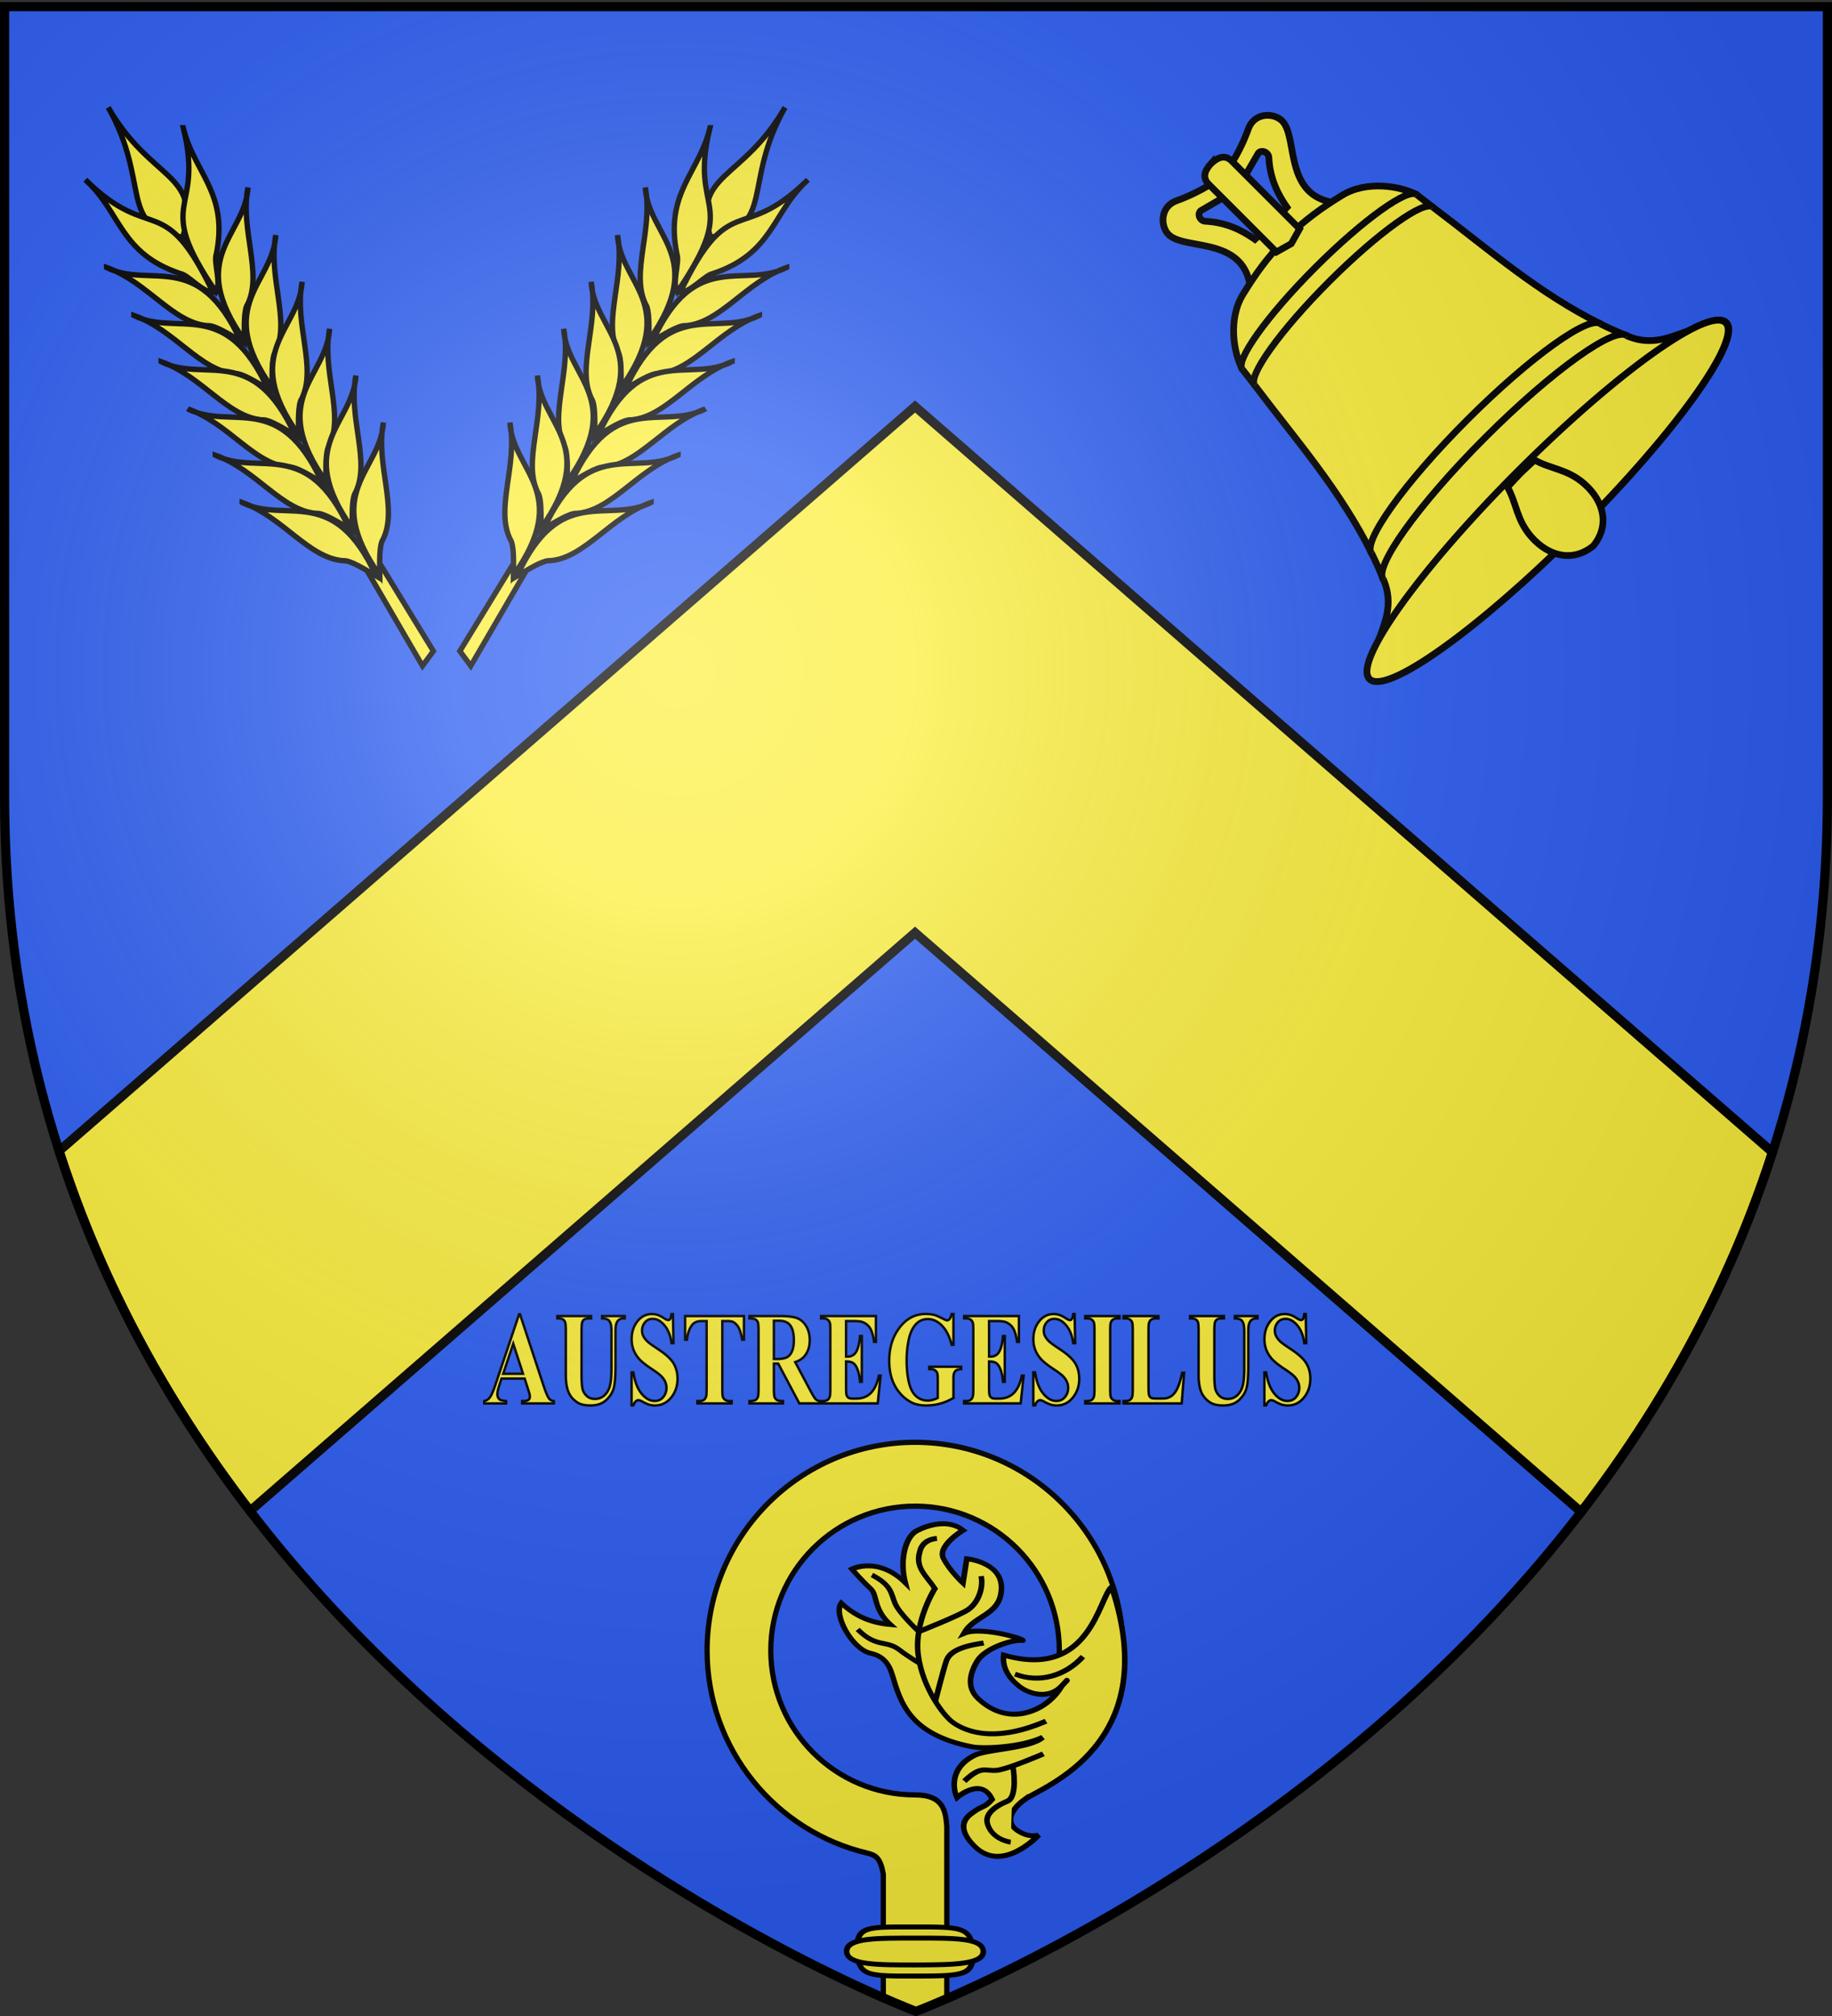
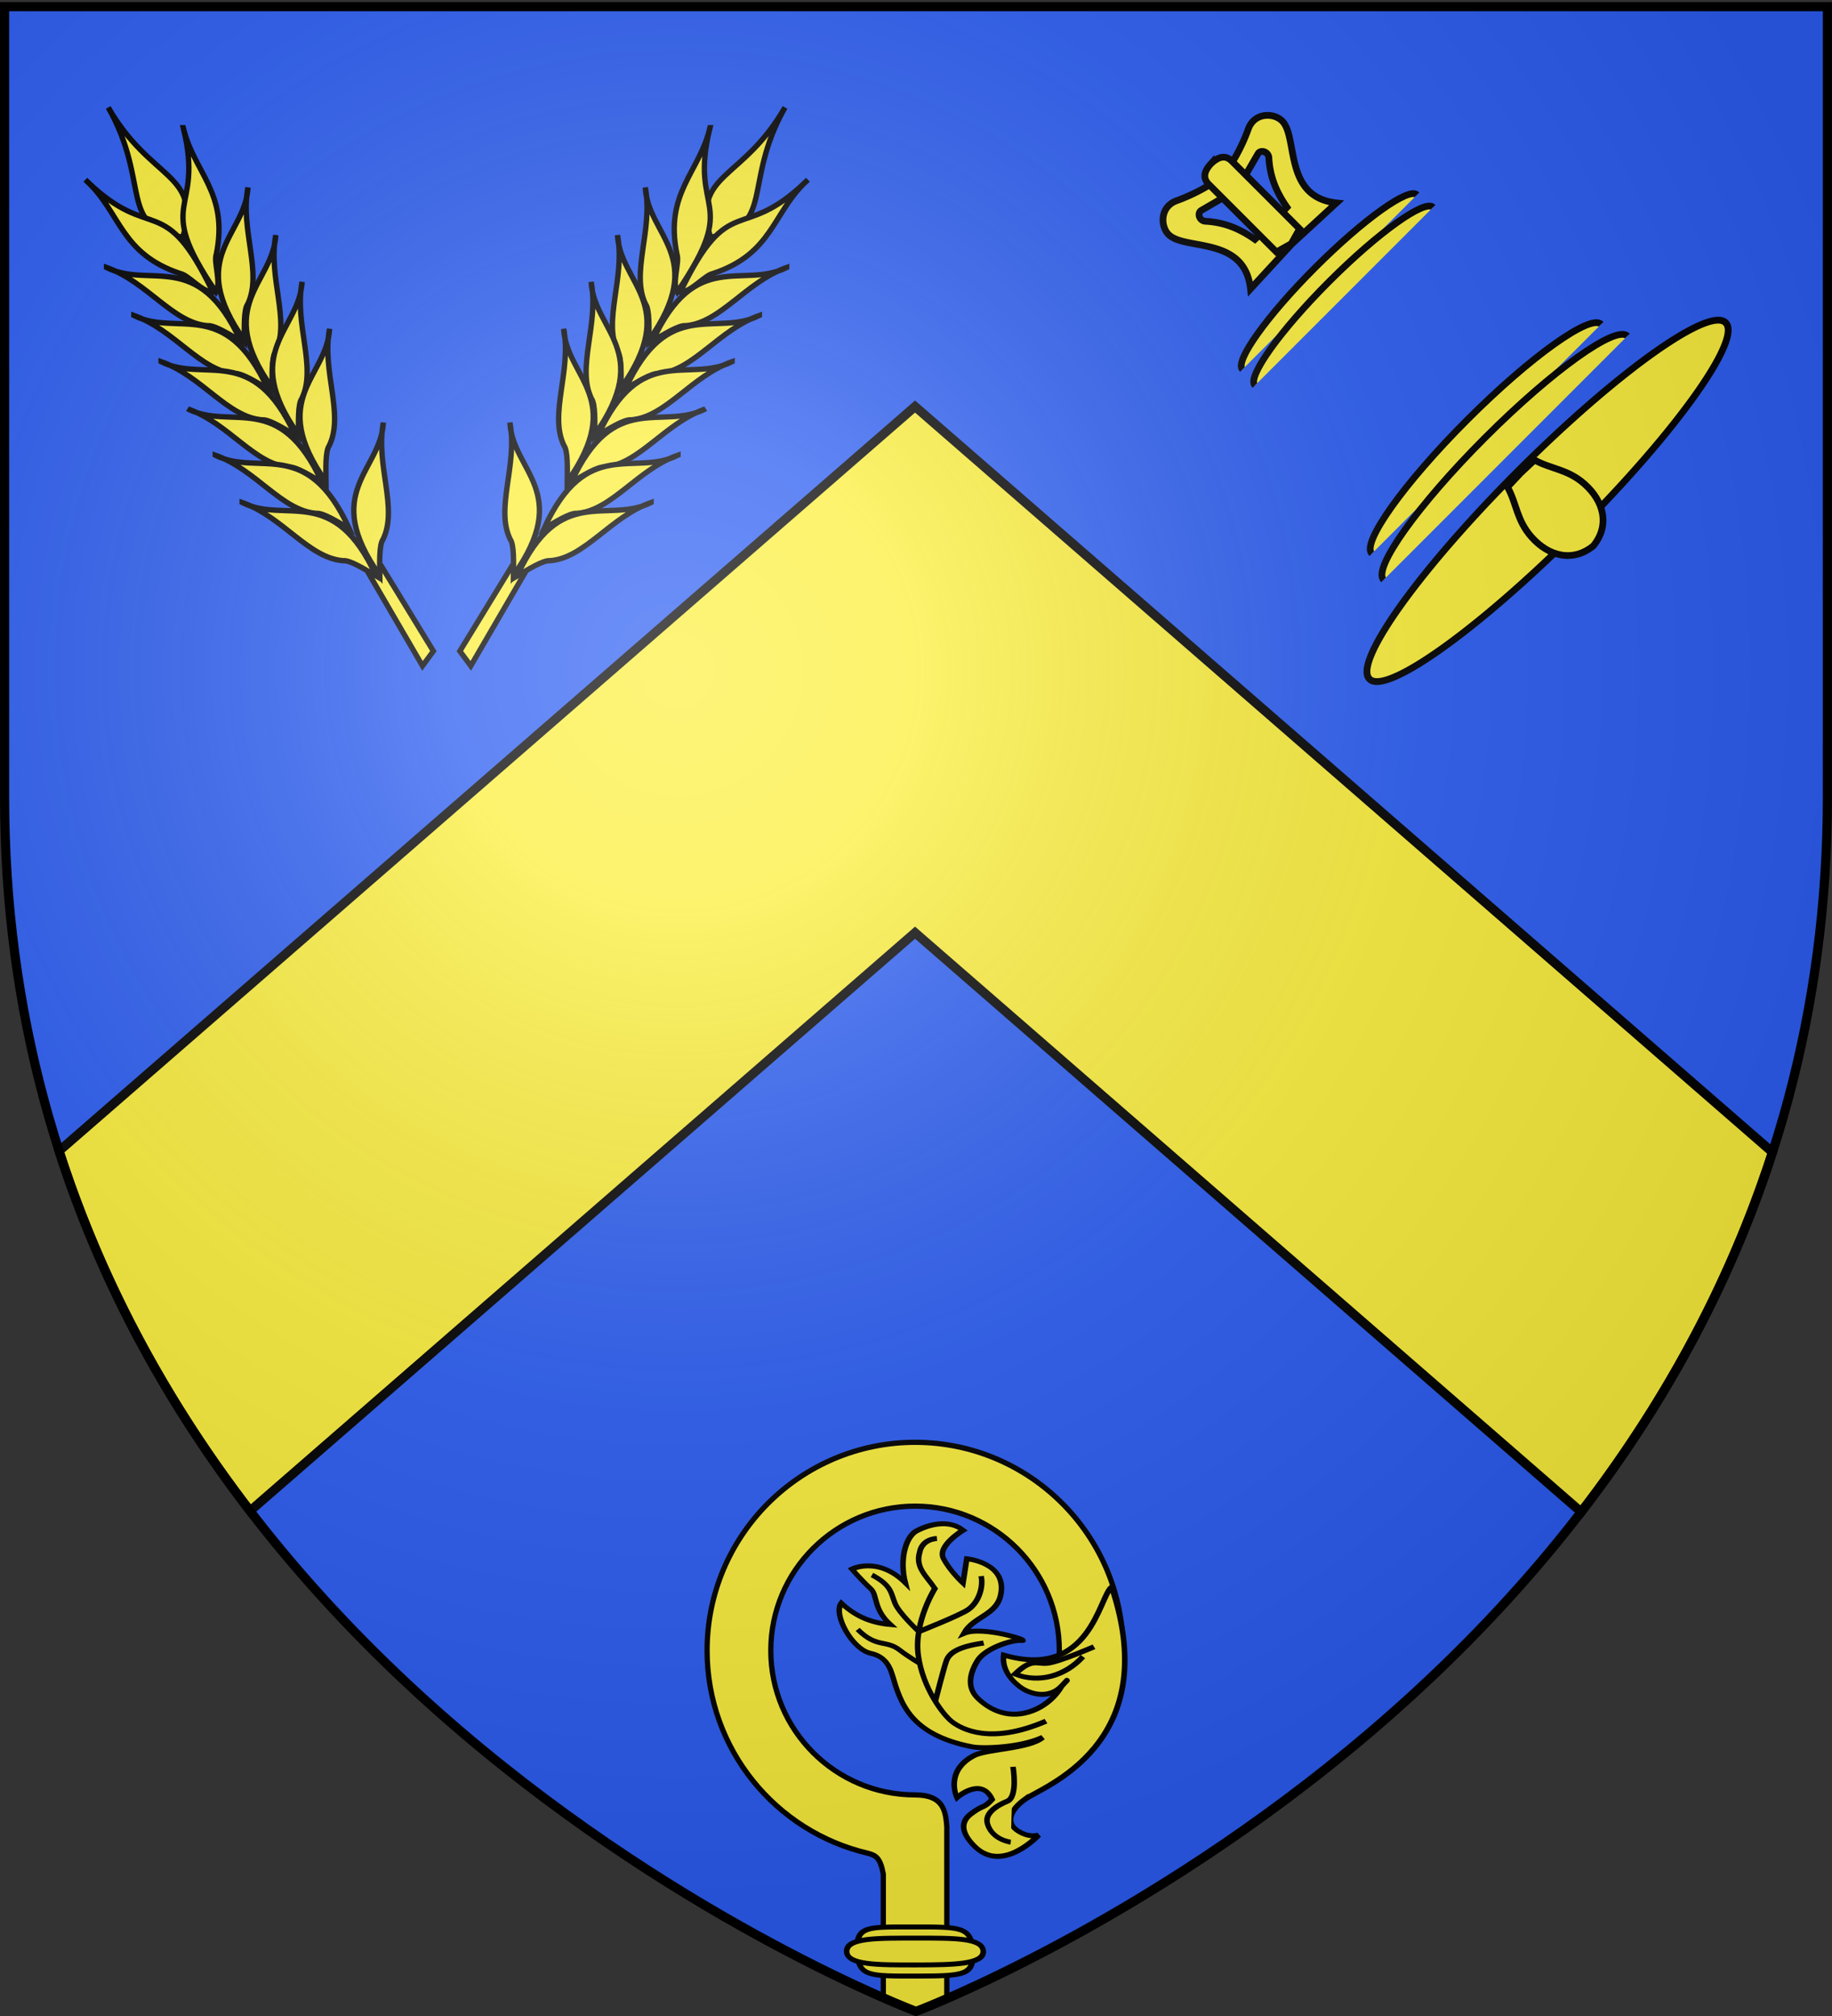
<svg xmlns="http://www.w3.org/2000/svg" xmlns:xlink="http://www.w3.org/1999/xlink" width="600" height="660" version="1.0">
  <rect width="100%" height="100%" fill="#333333" stroke="none" />
  <desc>Flag of Canton of Valais (Wallis)</desc>
  <defs>
    <radialGradient xlink:href="#a" id="c" cx="221.445" cy="226.331" r="300" fx="221.445" fy="226.331" gradientTransform="matrix(1.353 0 0 1.349 -77.63 -85.747)" gradientUnits="userSpaceOnUse" />
    <linearGradient id="a">
      <stop offset="0" style="stop-color:white;stop-opacity:.314" />
      <stop offset=".19" style="stop-color:white;stop-opacity:.251" />
      <stop offset=".6" style="stop-color:#6b6b6b;stop-opacity:.125" />
      <stop offset="1" style="stop-color:black;stop-opacity:.125" />
    </linearGradient>
  </defs>
  <g style="display:inline">
    <path d="M300 658.5s298.5-112.32 298.5-397.772V2.176H1.5v258.552C1.5 546.18 300 658.5 300 658.5" style="fill:#2b5df2;fill-opacity:1;fill-rule:evenodd;stroke:none;stroke-width:1px;stroke-linecap:butt;stroke-linejoin:miter;stroke-opacity:1;display:inline" />
    <path d="M299.688 133.094 19.344 376.813c14.52 45.198 36.797 84.323 62.562 117.843l217.782-189.312L517.843 495c25.796-33.492 48.084-72.606 62.656-117.781z" style="fill:#fcef3c;fill-opacity:1;stroke:#000;stroke-opacity:1;stroke-width:3;stroke-miterlimit:4;stroke-dasharray:none" />
    <path d="M-16.604 423.892c-.11 0-.22 0 0 0" style="fill:#feed01;fill-opacity:1;fill-rule:evenodd;stroke:none;stroke-width:1px;stroke-linecap:butt;stroke-linejoin:miter;stroke-opacity:1" />
    <path d="M263.282 835.332c-.118 0-.237 0 0 0" style="fill:#feed01;fill-opacity:1;fill-rule:evenodd;stroke:none;stroke-width:1px;stroke-linecap:butt;stroke-linejoin:miter;marker:none;marker-start:none;marker-mid:none;marker-end:none;stroke-miterlimit:4;stroke-dasharray:none;stroke-dashoffset:0;stroke-opacity:1;visibility:visible;display:inline;overflow:visible" />
  </g>
  <g style="display:inline">
    <g style="display:inline">
      <path d="M297.719 474.125c-34.192 0-61.938 27.777-61.938 61.969 0 29.365 20.463 53.976 47.906 60.343 2.313.63 3.675 1.293 4.563 6.22v37.026l9.453 3.818 9.453-3.818V588.5c-.38-4.773-1.025-9.41-9.437-9.437-23.715 0-42.969-19.254-42.969-42.97 0-23.714 19.254-42.968 42.969-42.968s42.937 19.254 42.937 42.969c0 .708-.028 1.394-.062 2.093h19c.023-.7.062-1.387.062-2.093 0-34.192-27.746-61.969-61.937-61.969z" style="fill:#fcef3c;fill-opacity:1;fill-rule:nonzero;stroke:#000;stroke-width:1.562;stroke-miterlimit:4;stroke-dasharray:none;stroke-opacity:1" transform="matrix(1.1 0 0 1.1 -27.781 -49.352)" />
      <g style="fill:#fcef3c;fill-opacity:1;stroke-width:.567;stroke-miterlimit:4;stroke-dasharray:none">
        <path d="M-68.385 59.244c.065 2.852-.92 2.815-5.883 2.815-4.88 0-5.81-.108-5.883-2.815-.077-2.856 1.011-2.815 5.883-2.815 4.601 0 5.816-.185 5.883 2.815z" style="fill:#fcef3c;fill-opacity:1;fill-rule:nonzero;stroke:#000;stroke-width:.567;stroke-miterlimit:4;stroke-dasharray:none;stroke-opacity:1" transform="matrix(-3.218 .005 .234 2.855 46.805 470.121)" />
        <path d="M-67.318 59.243c.06 1.556-3.13 1.537-6.966 1.538-3.836 0-6.863-.058-6.933-1.535-.074-1.559 2.843-1.537 6.679-1.538 3.836 0 7.158-.103 7.22 1.535z" style="fill:#fcef3c;fill-opacity:1;fill-rule:nonzero;stroke:#000;stroke-width:.567;stroke-miterlimit:4;stroke-dasharray:none;stroke-opacity:1" transform="matrix(-3.218 .005 .234 2.855 46.805 470.121)" />
      </g>
      <g style="fill:#fcef3c;fill-opacity:1;stroke-width:.601;stroke-miterlimit:4;stroke-dasharray:none">
        <path d="M-87.564 41.61c1.835 1.65 2.02 3.132.74 3.918-1.28.787-2.22.278-2.22.278s3.873 5.041 6.894 2.02c1.126-1.126 1.872-2.608.453-3.935s-1.345-.69-2.32-1.972c1.146-2.714 3.818.116 3.818.116s1.364-3.131-1.902-5.27c-1.378-.9-5.955-1.311-7.423-2.826 2.412 1.462 6.49 1.951 7.61 1.804 6.842-.9 7.788-4.75 8.652-7.975.389-1.452 1.074-2.22 2.329-2.422 2.039-.33 4.085-4.425 3.16-5.813-1.378 1.319-2.958 2.116-5.305 2.146 1.895-1.775 1.349-3.456 2.135-4.18.787-.726 2.014-2.18 2.014-2.18s-2.821-1.86-5.783 1.167c.647-2.838-.076-5.637-1.266-6.425-1.203-.796-3.394-1.753-5.015-.497 0 0 2.84 2.147 2.146 3.613-.694 1.465-2.106 2.811-2.106 2.811l-.423-2.996s-4.472.095-3.64 4.155c.499 2.433 2.934 2.785 3.981 4.908-2.02-1.126-7.365.352-6.239.337 1.126-.016 3.989 1.33 4.803 2.893.867 1.664 1.116 3.337.005 4.479-1.11 1.141-3.043 2.293-5.557 1.229s-3.563-3.44-3.563-3.44-1.342-1.712 0 0 3.424 1.326 4.566.432c1.14-.895 1.872-2.158 1.694-3.66-9.364 2.253-10.336-7.888-11.711-9.234-5.682 18.634 7.637 24.87 9.473 26.52z" style="fill:#fcef3c;fill-opacity:1;fill-rule:evenodd;stroke:#000;stroke-width:.601;stroke-linecap:butt;stroke-linejoin:miter;stroke-miterlimit:4;stroke-dasharray:none;stroke-opacity:1" transform="matrix(-3.026 -.231 .011 2.702 70.246 456.395)" />
        <g style="fill:#fcef3c;fill-opacity:1;stroke-width:.601;stroke-miterlimit:4;stroke-dasharray:none">
          <path d="M-89.88 31.945c6.047 3.43 9.115 1.715 10.107.993.993-.722 3.249-3.88 3.7-7.851s-1.835-8.192-1.835-8.192c.9-1.439 2.124-2.35 1.639-4.219-.29-1.727-1.888-1.858-1.888-1.858" style="fill:none;fill-opacity:1;fill-rule:evenodd;stroke:#000;stroke-width:.601;stroke-linecap:butt;stroke-linejoin:miter;stroke-miterlimit:4;stroke-dasharray:none;stroke-opacity:1" transform="matrix(-3.026 -.231 .011 2.702 70.246 456.395)" />
-           <path d="M-82.922 14.965c-.233 1.15.165 3.054 1.372 4.142.866.78 5.475 3.205 5.475 3.205M-71.1 15.842c-2.166 1.083-2.037 2.052-2.489 3.225-.45 1.173-2.482 3.125-2.482 3.125M-69.53 22.567c-2.093 2.165-3.061.92-4.598 2.159-.735.593-2.188 1.444-2.188 1.444M-83.17 23.05c2.979.721 3.763 1.65 4.034 2.462s1.221 5 1.221 5M-93.911 23.779c1.913 2.5 4.738 3.665 7.37 2.752M-81.013 39.977c-1.895-2.166-2.279-1.354-3.542-1.625-1.264-.27-5.027-2.42-5.027-2.42M-86.01 46.941c1.316-.147 2.256-.91 2.527-2.083.27-1.173-1.003-2.22-2.176-2.852s-.629-4.224-.629-4.224" style="fill:#fcef3c;fill-opacity:1;fill-rule:evenodd;stroke:#000;stroke-width:.601;stroke-linecap:butt;stroke-linejoin:miter;stroke-miterlimit:4;stroke-dasharray:none;stroke-opacity:1" transform="matrix(-3.026 -.231 .011 2.702 70.246 456.395)" />
+           <path d="M-82.922 14.965c-.233 1.15.165 3.054 1.372 4.142.866.78 5.475 3.205 5.475 3.205M-71.1 15.842c-2.166 1.083-2.037 2.052-2.489 3.225-.45 1.173-2.482 3.125-2.482 3.125M-69.53 22.567c-2.093 2.165-3.061.92-4.598 2.159-.735.593-2.188 1.444-2.188 1.444M-83.17 23.05c2.979.721 3.763 1.65 4.034 2.462s1.221 5 1.221 5M-93.911 23.779c1.913 2.5 4.738 3.665 7.37 2.752c-1.895-2.166-2.279-1.354-3.542-1.625-1.264-.27-5.027-2.42-5.027-2.42M-86.01 46.941c1.316-.147 2.256-.91 2.527-2.083.27-1.173-1.003-2.22-2.176-2.852s-.629-4.224-.629-4.224" style="fill:#fcef3c;fill-opacity:1;fill-rule:evenodd;stroke:#000;stroke-width:.601;stroke-linecap:butt;stroke-linejoin:miter;stroke-miterlimit:4;stroke-dasharray:none;stroke-opacity:1" transform="matrix(-3.026 -.231 .011 2.702 70.246 456.395)" />
        </g>
      </g>
    </g>
    <g id="b" style="display:inline">
      <g style="fill:#fcef3c;fill-opacity:1;stroke:#000;stroke-width:2.063;stroke-miterlimit:4;stroke-dasharray:none;stroke-opacity:1;display:inline">
        <g style="stroke:#000;stroke-width:1.803;stroke-miterlimit:4;stroke-dasharray:none;stroke-opacity:1">
          <path d="m1091.773 306.656 22.829-24.062 3.733 3.225-24.02 26.444z" style="fill:#fcef3c;fill-opacity:1;fill-rule:evenodd;stroke:#000;stroke-width:1.803;stroke-linecap:butt;stroke-linejoin:miter;stroke-miterlimit:4;stroke-dasharray:none;stroke-opacity:1" transform="scale(-.976 .976)rotate(-12.03 54.388 6133.336)" />
          <g style="fill:#fcef3c;fill-opacity:1;stroke:#000;stroke-width:1.803;stroke-miterlimit:4;stroke-dasharray:none;stroke-opacity:1">
            <path d="M1236.49 151.036c-19.492 22.086-11.329 38.487-33.552 37.355-1.55-22.515 14.378-16.025 33.552-37.355z" style="fill:#fcef3c;fill-opacity:1;fill-rule:evenodd;stroke:#000;stroke-width:1.803;stroke-linecap:butt;stroke-linejoin:miter;stroke-miterlimit:4;stroke-dasharray:none;stroke-opacity:1;display:inline" transform="scale(-.976 .976)rotate(-12.03 54.388 6133.336)" />
            <g style="fill:#fcef3c;fill-opacity:1;stroke:#000;stroke-width:1.803;stroke-miterlimit:4;stroke-dasharray:none;stroke-opacity:1">
              <path d="M1210.439 152.46c-13.245 27.249 5.454 25.133-22.223 51.588-1.133-3.377 2.916-9.587 2.551-12.342.138-21.16 13.048-25.216 19.672-39.246zM1185.042 167.54c-2.531 16.137 15.772 27.116-9.524 50.397.91-4.095 2.412-9.997 1.461-12.117-2.788-11.344 7.74-23.86 8.063-38.28z" style="fill:#fcef3c;fill-opacity:1;fill-rule:evenodd;stroke:#000;stroke-width:1.803;stroke-linecap:butt;stroke-linejoin:miter;stroke-miterlimit:4;stroke-dasharray:none;stroke-opacity:1;display:inline" transform="scale(-.976 .976)rotate(-12.03 54.388 6133.336)" />
              <path d="M1172.578 181.23c-2.53 16.138 15.772 27.117-9.524 50.397.91-4.095 2.412-9.997 1.461-12.117-2.788-11.344 7.74-23.86 8.063-38.28z" style="fill:#fcef3c;fill-opacity:1;fill-rule:evenodd;stroke:#000;stroke-width:1.803;stroke-linecap:butt;stroke-linejoin:miter;stroke-miterlimit:4;stroke-dasharray:none;stroke-opacity:1;display:inline" transform="scale(-.976 .976)rotate(-12.03 54.388 6133.336)" />
              <path d="M1160.673 194.722c-2.53 16.138 15.773 27.117-9.524 50.397.91-4.095 2.412-9.997 1.461-12.117-2.788-11.344 7.74-23.86 8.063-38.28z" style="fill:#fcef3c;fill-opacity:1;fill-rule:evenodd;stroke:#000;stroke-width:1.803;stroke-linecap:butt;stroke-linejoin:miter;stroke-miterlimit:4;stroke-dasharray:none;stroke-opacity:1;display:inline" transform="scale(-.976 .976)rotate(-12.03 54.388 6133.336)" />
              <path d="M1148.372 208.214c-2.531 16.138 15.772 27.117-9.524 50.397.91-4.095 2.411-9.997 1.46-12.117-2.787-11.344 7.74-23.86 8.064-38.28z" style="fill:#fcef3c;fill-opacity:1;fill-rule:evenodd;stroke:#000;stroke-width:1.803;stroke-linecap:butt;stroke-linejoin:miter;stroke-miterlimit:4;stroke-dasharray:none;stroke-opacity:1;display:inline" transform="scale(-.976 .976)rotate(-12.03 54.388 6133.336)" />
-               <path d="M1136.467 221.706c-2.531 16.138 15.772 27.117-9.524 50.397.91-4.095 2.412-9.997 1.461-12.117-2.788-11.344 7.74-23.86 8.063-38.28z" style="fill:#fcef3c;fill-opacity:1;fill-rule:evenodd;stroke:#000;stroke-width:1.803;stroke-linecap:butt;stroke-linejoin:miter;stroke-miterlimit:4;stroke-dasharray:none;stroke-opacity:1;display:inline" transform="scale(-.976 .976)rotate(-12.03 54.388 6133.336)" />
              <path d="M1124.165 235.198c-2.53 16.138 15.773 27.117-9.524 50.397.91-4.095 2.412-9.996 1.461-12.117-2.788-11.344 7.74-23.86 8.063-38.28z" style="fill:#fcef3c;fill-opacity:1;fill-rule:evenodd;stroke:#000;stroke-width:1.803;stroke-linecap:butt;stroke-linejoin:miter;stroke-miterlimit:4;stroke-dasharray:none;stroke-opacity:1;display:inline" transform="scale(-.976 .976)rotate(-12.03 54.388 6133.336)" />
            </g>
            <g style="fill:#fcef3c;fill-opacity:1;stroke:#000;stroke-width:1.803;stroke-miterlimit:4;stroke-dasharray:none;stroke-opacity:1;display:inline">
              <path d="M1210.439 152.46c-13.245 27.249 5.454 25.133-22.223 51.588-1.133-3.377 2.916-9.587 2.551-12.342.138-21.16 13.048-25.216 19.672-39.246zM1185.042 167.54c-2.531 16.137 15.772 27.116-9.524 50.397.91-4.095 2.412-9.997 1.461-12.117-2.788-11.344 7.74-23.86 8.063-38.28z" style="fill:#fcef3c;fill-opacity:1;fill-rule:evenodd;stroke:#000;stroke-width:1.803;stroke-linecap:butt;stroke-linejoin:miter;stroke-miterlimit:4;stroke-dasharray:none;stroke-opacity:1;display:inline" transform="scale(.976)rotate(-71.97 556.828 919.99)" />
              <path d="M1172.578 181.23c-2.53 16.138 15.772 27.117-9.524 50.397.91-4.095 2.412-9.997 1.461-12.117-2.788-11.344 7.74-23.86 8.063-38.28z" style="fill:#fcef3c;fill-opacity:1;fill-rule:evenodd;stroke:#000;stroke-width:1.803;stroke-linecap:butt;stroke-linejoin:miter;stroke-miterlimit:4;stroke-dasharray:none;stroke-opacity:1;display:inline" transform="scale(.976)rotate(-71.97 556.828 919.99)" />
              <path d="M1160.673 194.722c-2.53 16.138 15.773 27.117-9.524 50.397.91-4.095 2.412-9.997 1.461-12.117-2.788-11.344 7.74-23.86 8.063-38.28z" style="fill:#fcef3c;fill-opacity:1;fill-rule:evenodd;stroke:#000;stroke-width:1.803;stroke-linecap:butt;stroke-linejoin:miter;stroke-miterlimit:4;stroke-dasharray:none;stroke-opacity:1;display:inline" transform="scale(.976)rotate(-71.97 556.828 919.99)" />
              <path d="M1148.372 208.214c-2.531 16.138 15.772 27.117-9.524 50.397.91-4.095 2.411-9.997 1.46-12.117-2.787-11.344 7.74-23.86 8.064-38.28z" style="fill:#fcef3c;fill-opacity:1;fill-rule:evenodd;stroke:#000;stroke-width:1.803;stroke-linecap:butt;stroke-linejoin:miter;stroke-miterlimit:4;stroke-dasharray:none;stroke-opacity:1;display:inline" transform="scale(.976)rotate(-71.97 556.828 919.99)" />
              <path d="M1136.467 221.706c-2.531 16.138 15.772 27.117-9.524 50.397.91-4.095 2.412-9.997 1.461-12.117-2.788-11.344 7.74-23.86 8.063-38.28z" style="fill:#fcef3c;fill-opacity:1;fill-rule:evenodd;stroke:#000;stroke-width:1.803;stroke-linecap:butt;stroke-linejoin:miter;stroke-miterlimit:4;stroke-dasharray:none;stroke-opacity:1;display:inline" transform="scale(.976)rotate(-71.97 556.828 919.99)" />
              <path d="M1124.165 235.198c-2.53 16.138 15.773 27.117-9.524 50.397.91-4.095 2.412-9.996 1.461-12.117-2.788-11.344 7.74-23.86 8.063-38.28z" style="fill:#fcef3c;fill-opacity:1;fill-rule:evenodd;stroke:#000;stroke-width:1.803;stroke-linecap:butt;stroke-linejoin:miter;stroke-miterlimit:4;stroke-dasharray:none;stroke-opacity:1;display:inline" transform="scale(.976)rotate(-71.97 556.828 919.99)" />
            </g>
          </g>
        </g>
      </g>
    </g>
    <use xlink:href="#b" width="600" height="660" style="display:inline" transform="matrix(-1 0 0 1 292.551 0)" />
    <g style="display:inline">
      <path d="M72.344 133.094c-3.607-.086-6.24 3.235-6.25 6.031-.027 6.88 15.789 16.23 5.812 28.719l18.094-.75 18.094.75c-9.977-12.488 5.838-21.84 5.812-28.719-.01-2.796-2.643-6.117-6.25-6.031-.832.02-1.712.225-2.625.656-4.88 2.304-10.985 4.117-15.031 4.344-4.047-.227-10.151-2.04-15.031-4.344-.913-.43-1.793-.637-2.625-.656zm5.187 7.844a1.4 1.4 0 0 1 .563.03L90 144.126l11.906-3.156c1.53-.408 2.644 1.81 1.469 3.125-3.68 4.113-5.627 8.585-6.625 14.25l-6.75.187-6.75-.187c-.999-5.665-2.946-10.137-6.625-14.25-1.029-1.15-.316-2.987.906-3.156z" style="opacity:1;fill:#fcef3c;fill-opacity:1;stroke:#000;stroke-width:2;stroke-miterlimit:4;stroke-dasharray:none;stroke-opacity:1" transform="rotate(-45 135.631 -259.303)scale(1.1)" />
-       <path d="M90 164.656c-8.002.096-14.05 1.146-20.813 2.75-8.414 1.996-14.351 10.38-15.937 15.688-.25 2-.47 4.004-.75 6-2.817 20.004-4.03 39.951-10.781 60-.882 2.618-1.913 5.266-3.032 8-3.016 7.368-8.848 9.244-14.343 11.937-5.945 1.79-9.344 3.873-9.344 6.063 0 6.9 33.6 12.5 75 12.5s75-5.6 75-12.5c0-2.19-3.399-4.272-9.344-6.063-5.495-2.693-11.327-4.569-14.344-11.937-1.119-2.734-2.15-5.382-3.031-8-6.752-20.049-7.965-39.996-10.781-60-.281-1.996-.5-4-.75-6-1.586-5.309-7.524-13.692-15.938-15.688-6.763-1.604-12.81-2.654-20.812-2.75z" style="opacity:1;fill:#fcef3c;fill-opacity:1;stroke:#000;stroke-width:2;stroke-miterlimit:4;stroke-dasharray:none;stroke-opacity:1" transform="rotate(-45 135.631 -259.303)scale(1.1)" />
      <path d="M126.75 183.094c0-3.381-16.464-6.125-36.75-6.125s-36.75 2.744-36.75 6.125" style="opacity:1;fill:#fcef3c;fill-opacity:1;stroke:#000;stroke-width:2;stroke-miterlimit:4;stroke-dasharray:none;stroke-opacity:1" transform="rotate(-45 135.631 -259.303)scale(1.1)" />
      <path d="M127.5 189.094c0-3.45-16.8-6.25-37.5-6.25s-37.5 2.8-37.5 6.25M138.281 249.094c0-4.442-21.629-8.063-48.281-8.063-26.653 0-48.281 3.62-48.281 8.063" style="opacity:1;fill:#fcef3c;fill-opacity:1;stroke:#000;stroke-width:2;stroke-miterlimit:4;stroke-dasharray:none;stroke-opacity:1" transform="rotate(-45 135.631 -259.303)scale(1.1)" />
      <path d="M141.312 257.094c0-4.72-22.995-8.563-51.312-8.563-28.318 0-51.313 3.843-51.313 8.563" style="opacity:1;fill:#fcef3c;fill-opacity:1;stroke:#000;stroke-width:2;stroke-miterlimit:4;stroke-dasharray:none;stroke-opacity:1" transform="rotate(-45 135.631 -259.303)scale(1.1)" />
      <path d="M563.602 273.125a73.637 12.462 0 1 1-147.273 0 73.637 12.462 0 1 1 147.273 0z" style="opacity:1;fill:#fcef3c;fill-opacity:1;stroke:#000;stroke-width:2;stroke-miterlimit:4;stroke-dasharray:none;stroke-opacity:1" transform="rotate(-45 362.088 283.211)scale(1.12 1.103)" />
      <path d="M90 133.156c-2.036.09-4.825.564-4.875 3.75v28.625L90 166.906l4.875-1.375v-28.625c-.05-3.186-2.84-3.66-4.875-3.75zM90 263.469l-5.688.187c-1.557 5.43-5.056 8.857-5.468 15.531-.48 7.76 3.379 14.13 11.156 14.907 7.777-.777 11.635-7.147 11.156-14.906-.412-6.675-3.91-10.102-5.469-15.532z" style="opacity:1;fill:#fcef3c;fill-opacity:1;stroke:#000;stroke-width:2;stroke-miterlimit:4;stroke-dasharray:none;stroke-opacity:1" transform="rotate(-45 135.631 -259.303)scale(1.1)" />
    </g>
-     <path d="M171.83 451.307h-7.578l-.902 2.785q-.443 1.392-.443 2.299 0 1.202.728 1.772.426.338 2.104.506v.78h-7.135v-.78q1.155-.232 1.898-1.276.744-1.044 1.835-4.314l7.673-22.823h.3l7.737 23.456q1.107 3.333 1.82 4.198.537.654 1.518.759v.78h-10.378v-.78h.427q1.25 0 1.756-.464.348-.337.348-.97 0-.38-.095-.78-.032-.19-.474-1.583zm-.538-1.56-3.196-9.851-3.29 9.85zm11.232-18.9h11.074v.78h-.553q-1.25 0-1.717.348a1.88 1.88 0 0 0-.664.96q-.198.611-.198 3.058V450q0 3.84.435 5.084.435 1.245 1.432 2.067t2.515.823q1.74 0 2.966-1.044t1.836-2.88q.609-1.834.609-6.39v-11.666q0-1.92-.301-2.742-.3-.822-.76-1.139-.711-.485-2.009-.485v-.78h7.42v.78h-.443q-.901 0-1.503.485-.6.485-.87 1.455-.206.676-.205 2.426v10.863q0 5.041-.499 7.278t-2.428 4.113-5.268 1.877q-2.785 0-4.304-.99-2.072-1.35-2.926-3.46t-.855-5.675v-14.006q0-2.468-.205-3.069-.206-.6-.712-.96-.507-.358-1.867-.337zm37.874-.655.174 9.535h-.649q-.459-3.586-2.254-5.77-1.796-2.182-3.884-2.183-1.613 0-2.555 1.15a4.06 4.06 0 0 0-.941 2.647q0 .95.332 1.688.459.99 1.471 1.962.744.696 3.433 2.468 3.765 2.468 5.079 4.661 1.297 2.194 1.297 5.02 0 3.587-2.096 6.17-2.096 2.584-5.324 2.584a6.6 6.6 0 0 1-1.914-.274q-.901-.274-2.262-1.033-.76-.422-1.25-.422-.413 0-.87.422-.459.421-.744 1.286h-.585v-10.8h.585q.696 4.557 2.682 6.95 1.985 2.395 4.279 2.395 1.772 0 2.824-1.287t1.052-2.995q0-1.012-.403-1.962-.404-.95-1.227-1.803-.822-.855-2.91-2.226-2.927-1.92-4.209-3.27a9.8 9.8 0 0 1-1.97-3.016q-.687-1.666-.687-3.67 0-3.417 1.882-5.822t4.746-2.405q1.044 0 2.025.338.744.254 1.812.939t1.495.685q.411 0 .648-.337.237-.338.443-1.625zm23.256.654v7.742h-.57q-.506-2.68-1.123-3.85a4.9 4.9 0 0 0-1.693-1.867q-.6-.38-2.104-.38h-1.598v22.065q0 2.193.182 2.742t.712.96 1.448.411h.712v.78h-11.233v-.78h.712q.933 0 1.503-.443.41-.295.649-1.012.174-.507.174-2.658v-22.064h-1.55q-2.168 0-3.149 1.223-1.377 1.709-1.74 4.873h-.601v-7.742zm9.808 15.568v8.015q0 2.32.214 2.922.214.6.751.96.538.358 2.01.358v.78h-10.98v-.78q1.488 0 2.017-.37.531-.368.744-.959t.213-2.91v-18.563q0-2.32-.213-2.922-.213-.6-.752-.96-.537-.358-2.009-.358v-.78h9.967q3.892 0 5.695.717 1.805.717 2.943 2.647 1.14 1.93 1.139 4.524 0 3.165-1.709 5.232-1.09 1.308-3.053 1.961l5.158 9.682q1.011 1.878 1.44 2.342.648.654 1.502.717v.78h-6.755l-6.914-13.035zm0-14.028v12.53h.902q2.2 0 3.29-.538 1.092-.538 1.717-1.94.625-1.404.625-3.66 0-3.27-1.147-4.83-1.147-1.562-3.694-1.562zm23.636.106v11.643h.427q2.04 0 2.958-1.708.918-1.71 1.171-5.042h.601v14.977h-.6q-.19-2.446-.8-4.008-.609-1.56-1.416-2.099-.807-.537-2.341-.538v8.058q0 2.363.15 2.89t.562.865q.411.337 1.329.337h1.281q3.006 0 4.817-1.856t2.603-5.653h.585l-.965 9.091H268.92v-.78h.712q.933 0 1.503-.443.411-.295.632-1.012.174-.507.174-2.658V435.74q0-1.94-.079-2.384-.158-.737-.585-1.139-.601-.59-1.645-.59h-.712v-.78h17.956v8.458h-.601q-.459-3.1-1.29-4.45-.83-1.35-2.349-1.984-.885-.38-3.322-.38zm35.168-2.3v10.083h-.585q-1.06-4.134-3.18-6.286t-4.635-2.151q-2.404 0-4.003 1.803-1.598 1.804-2.262 5.031a32.8 32.8 0 0 0-.664 6.624q0 4.113.727 7.214.728 3.1 2.35 4.556 1.62 1.455 3.852 1.455.776 0 1.59-.221a9.3 9.3 0 0 0 1.669-.644v-5.948q0-1.688-.174-2.183-.174-.496-.72-.897-.546-.4-1.321-.4h-.554v-.78h10.426v.78q-1.186.105-1.653.432t-.72 1.086q-.143.401-.143 1.962v5.948a17.7 17.7 0 0 1-4.279 1.846q-2.223.622-4.612.622-3.053 0-5.07-1.107a12.7 12.7 0 0 1-3.56-2.91 13.9 13.9 0 0 1-2.412-4.061q-1.108-2.912-1.108-6.518 0-6.456 3.402-10.906 3.4-4.45 8.559-4.45 1.598 0 2.879.337.696.168 2.254.96 1.559.79 1.843.79.444 0 .823-.432.38-.432.696-1.635zm11.66 2.3v11.643h.427q2.04 0 2.959-1.708.916-1.71 1.17-5.042h.601v14.977h-.6q-.19-2.446-.8-4.008-.609-1.56-1.416-2.099-.806-.537-2.341-.538v8.058q0 2.363.15 2.89t.562.865q.411.337 1.329.337h1.281q3.006 0 4.818-1.856t2.602-5.653h.585l-.965 9.091h-18.541v-.78h.712q.933 0 1.503-.443.411-.295.633-1.012.174-.507.174-2.658V435.74q0-1.94-.08-2.384-.158-.737-.585-1.139-.601-.59-1.645-.59h-.712v-.78h17.956v8.458h-.601q-.459-3.1-1.29-4.45-.83-1.35-2.349-1.984-.885-.38-3.322-.38zm28.034-2.3.174 9.535h-.649q-.459-3.586-2.254-5.77-1.796-2.182-3.884-2.183-1.614 0-2.555 1.15a4.06 4.06 0 0 0-.942 2.647q0 .95.333 1.688.458.99 1.47 1.962.745.696 3.434 2.468 3.765 2.468 5.078 4.661 1.297 2.194 1.298 5.02 0 3.587-2.097 6.17-2.096 2.584-5.323 2.584a6.6 6.6 0 0 1-1.914-.274q-.903-.274-2.263-1.033-.76-.422-1.25-.422-.411 0-.87.422-.458.421-.743 1.286h-.586v-10.8h.586q.696 4.557 2.681 6.95 1.986 2.395 4.28 2.395 1.77 0 2.824-1.287 1.052-1.287 1.052-2.995 0-1.012-.404-1.962-.403-.95-1.226-1.803-.823-.855-2.91-2.226-2.928-1.92-4.209-3.27a9.8 9.8 0 0 1-1.97-3.016q-.688-1.666-.688-3.67 0-3.417 1.883-5.822t4.746-2.405q1.044 0 2.025.338.744.254 1.811.939 1.068.685 1.495.685.411 0 .649-.337.237-.338.443-1.625zm14.68 28.477v.78h-11.216v-.78h.712q.933 0 1.503-.443.411-.295.633-1.012.174-.507.174-2.658V435.74q0-2.193-.174-2.742t-.704-.96-1.432-.411h-.712v-.78h11.217v.78h-.712q-.933 0-1.503.443-.41.295-.649 1.012-.174.507-.174 2.658v18.816q0 2.193.182 2.742.183.548.712.96.53.411 1.432.411zm21.184-9.26-.807 10.04H367.97v-.78h.712q.933 0 1.503-.443.411-.295.632-1.012.174-.507.174-2.658V435.74q0-2.193-.174-2.742-.173-.549-.704-.96t-1.431-.411h-.712v-.78h11.438v.78h-.934q-.933 0-1.502.443-.411.295-.65 1.012-.173.507-.173 2.658v18.225q0 2.194.19 2.795.19.6.743.897.396.19 1.915.19h1.787q1.709 0 2.848-.802 1.14-.802 1.97-2.531t1.574-5.105zm1.946-18.563h11.074v.78h-.553q-1.25 0-1.717.349a1.88 1.88 0 0 0-.664.96q-.198.611-.198 3.058V450q0 3.84.435 5.084.435 1.245 1.432 2.067t2.515.823q1.741 0 2.966-1.044 1.227-1.044 1.836-2.88.609-1.834.609-6.39v-11.666q0-1.92-.3-2.742-.301-.822-.76-1.139-.713-.485-2.01-.485v-.78h7.42v.78h-.443q-.9 0-1.503.485-.6.485-.87 1.455-.205.676-.205 2.426v10.863q0 5.041-.499 7.278-.498 2.236-2.428 4.113t-5.268 1.877q-2.785 0-4.303-.99-2.073-1.35-2.927-3.46t-.854-5.675v-14.006q-.001-2.468-.206-3.069-.206-.6-.712-.96-.507-.358-1.867-.337zm37.874-.654.174 9.535h-.649q-.459-3.586-2.254-5.77-1.796-2.182-3.884-2.183-1.613 0-2.555 1.15a4.06 4.06 0 0 0-.941 2.647q0 .95.332 1.688.459.99 1.471 1.962.744.696 3.433 2.468 3.765 2.468 5.079 4.661 1.297 2.194 1.297 5.02 0 3.587-2.096 6.17-2.097 2.584-5.324 2.584a6.6 6.6 0 0 1-1.914-.274q-.902-.274-2.262-1.033-.76-.422-1.25-.422-.411 0-.87.422-.459.421-.744 1.286h-.585v-10.8h.585q.696 4.557 2.682 6.95 1.985 2.395 4.28 2.395 1.77 0 2.823-1.287t1.052-2.995q0-1.012-.403-1.962-.404-.95-1.226-1.803-.824-.855-2.911-2.226-2.927-1.92-4.209-3.27a9.8 9.8 0 0 1-1.97-3.016q-.687-1.666-.687-3.67 0-3.417 1.882-5.822 1.883-2.405 4.746-2.405 1.044 0 2.025.338.744.254 1.812.939t1.495.685q.411 0 .648-.337.238-.338.443-1.625z" style="display:inline;font-size:72px;font-style:normal;font-variant:normal;font-weight:700;font-stretch:normal;text-align:start;line-height:100%;writing-mode:lr-tb;text-anchor:start;fill:#fcef3c;fill-opacity:1;stroke:#000;stroke-width:.8;stroke-linecap:butt;stroke-linejoin:miter;stroke-miterlimit:4;stroke-dasharray:none;stroke-opacity:1;font-family:Times New Roman;-inkscape-font-specification:Times New Roman Bold" />
  </g>
  <g style="display:inline">
    <path d="M300 658.5s298.5-112.32 298.5-397.772V2.176H1.5v258.552C1.5 546.18 300 658.5 300 658.5" style="opacity:1;fill:url(#c);fill-opacity:1;fill-rule:evenodd;stroke:none;stroke-width:1px;stroke-linecap:butt;stroke-linejoin:miter;stroke-opacity:1" />
  </g>
  <g style="display:inline">
    <path d="M300 658.5S1.5 546.18 1.5 260.728V2.176h597v258.552C598.5 546.18 300 658.5 300 658.5z" style="opacity:1;fill:none;fill-opacity:1;fill-rule:evenodd;stroke:#000;stroke-width:3;stroke-linecap:butt;stroke-linejoin:miter;stroke-miterlimit:4;stroke-dasharray:none;stroke-opacity:1" />
  </g>
</svg>